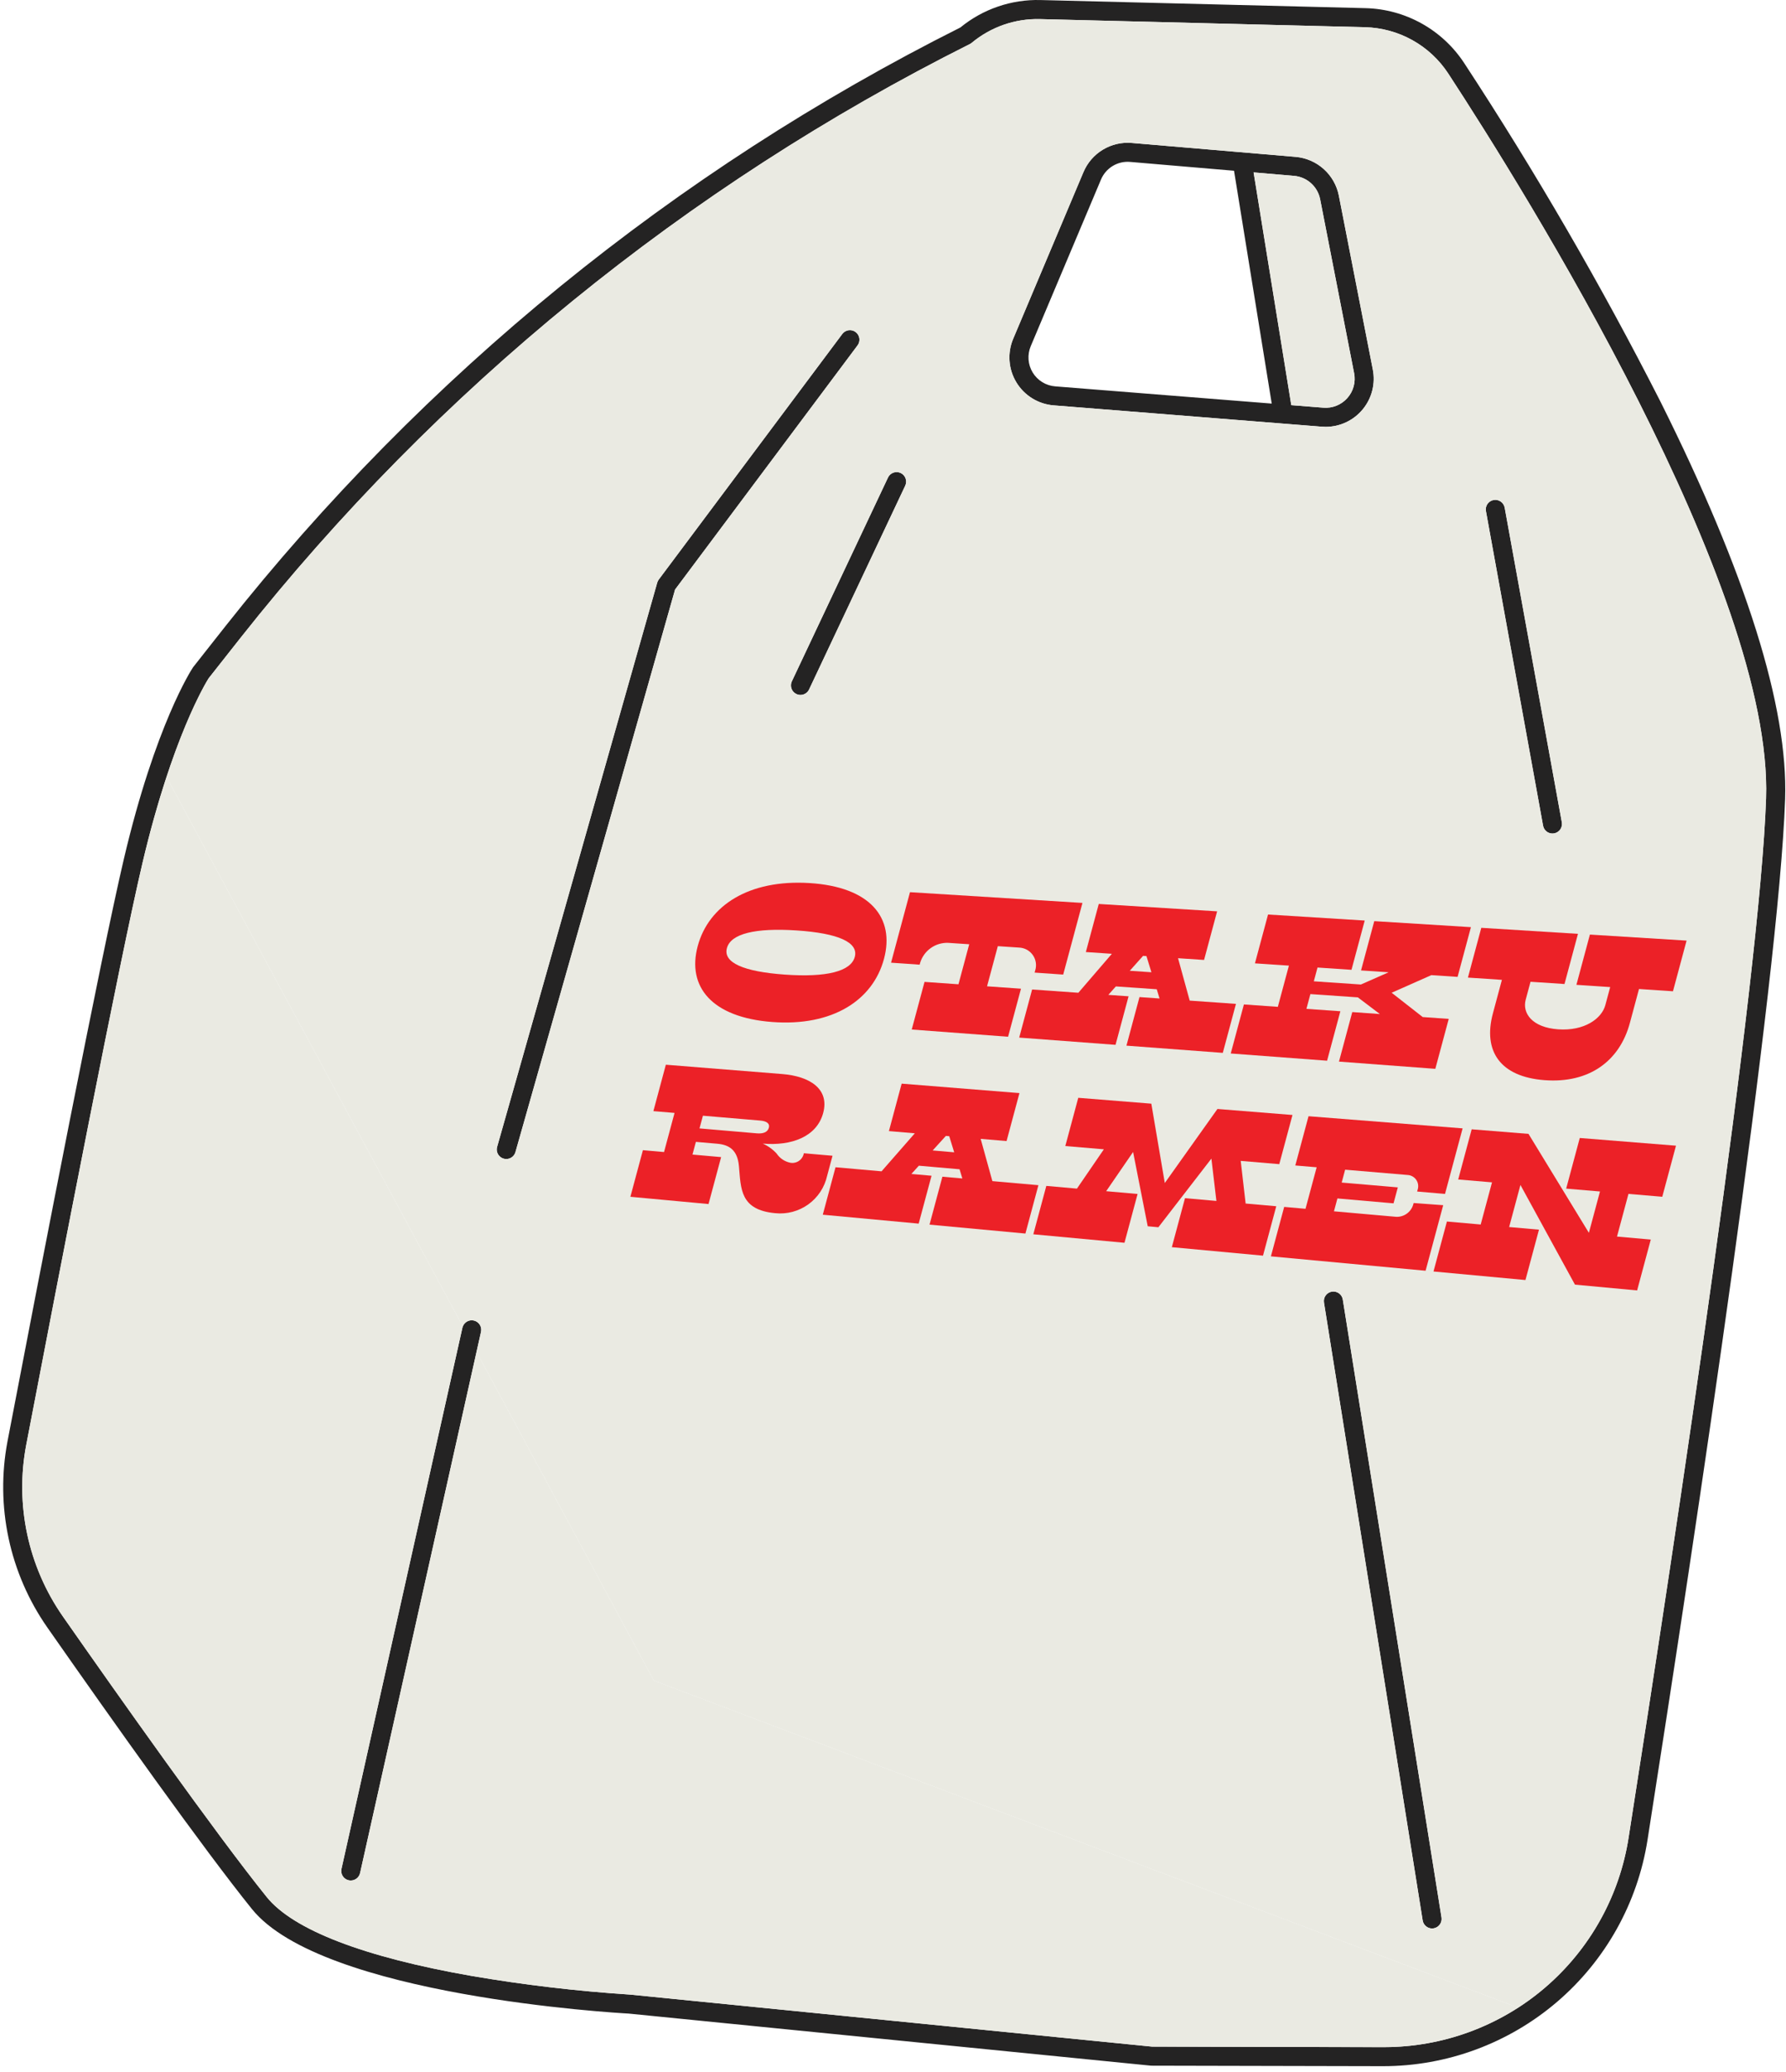
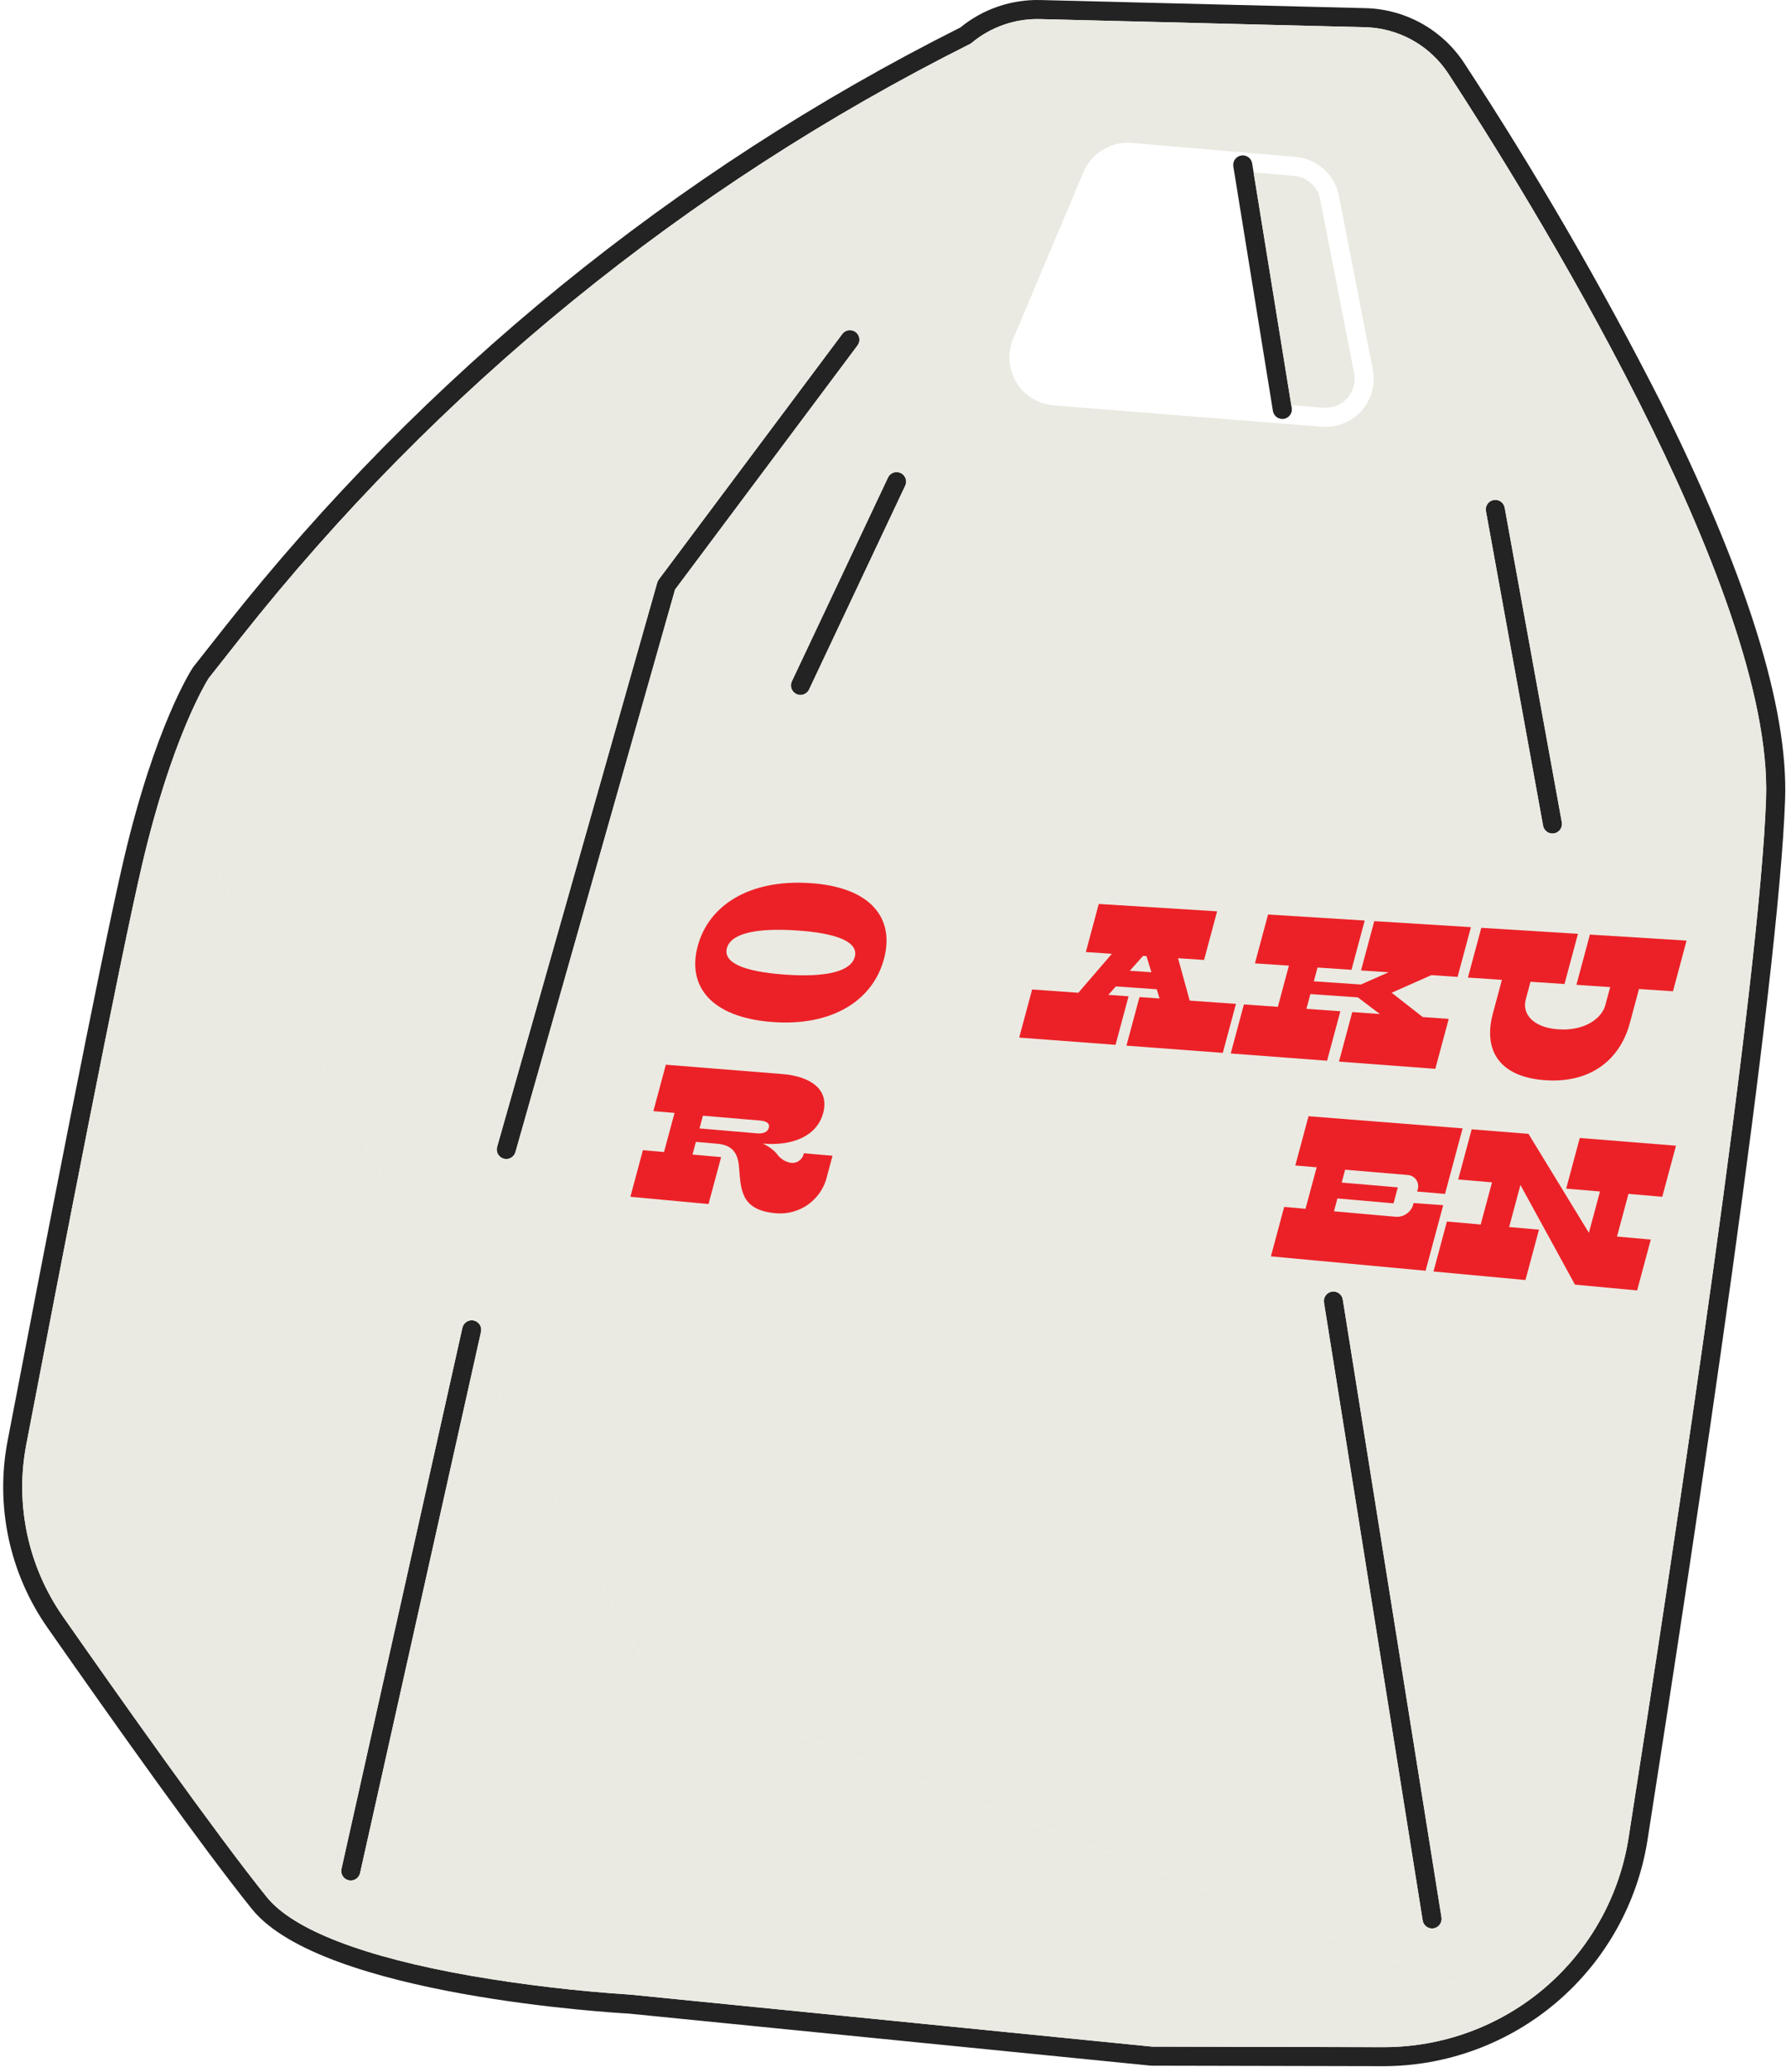
<svg xmlns="http://www.w3.org/2000/svg" width="275" height="319" viewBox="0 0 275 319" fill="none">
  <path d="M212.942 318.106H212.852L177.324 318.028C177.277 318.028 177.23 318.026 177.182 318.021L96.801 310.006C94.941 309.907 49.581 307.301 38.786 293.904C31.256 284.559 17.48 265.147 7.251 250.508C4.387 246.389 2.372 241.74 1.324 236.833C0.277 231.926 0.218 226.86 1.15 221.93C6.344 194.803 15.581 147.073 19.085 132.187C23.918 111.651 29.468 103.124 29.702 102.771C29.724 102.737 29.748 102.705 29.773 102.673L34.737 96.375C65.263 57.762 103.882 26.31 147.874 4.231C151.344 1.391 155.718 -0.108 160.2 0.006L210.25 1.255C213.282 1.33 216.25 2.14 218.899 3.616C221.548 5.091 223.8 7.189 225.459 9.727C236.472 26.534 246.558 43.931 255.671 61.839C268.892 88.302 275.349 108.894 274.863 123.043C273.902 151.023 261.178 235.434 253.679 283.26C252.156 292.97 247.215 301.817 239.746 308.207C232.277 314.596 222.771 318.106 212.942 318.106ZM177.403 315.094L212.859 315.172H212.946C222.086 315.213 230.936 311.967 237.882 306.025C244.827 300.083 249.405 291.842 250.78 282.806C258.269 235.045 270.975 150.768 271.93 122.942C273.042 90.593 234.761 29.336 223.002 11.332C221.603 9.191 219.704 7.423 217.47 6.179C215.236 4.934 212.732 4.252 210.176 4.189L160.126 2.939C156.296 2.844 152.562 4.144 149.619 6.596C149.531 6.668 149.436 6.73 149.335 6.781C105.667 28.669 67.334 59.873 37.042 98.192L32.122 104.434C31.697 105.105 26.464 113.646 21.942 132.859C18.45 147.693 9.223 195.378 4.033 222.482C3.173 227.027 3.228 231.697 4.193 236.221C5.159 240.744 7.016 245.03 9.657 248.827C18.01 260.781 33.199 282.293 41.072 292.063C45.14 297.111 56.044 301.31 72.604 304.206C80.689 305.59 88.841 306.55 97.027 307.081L177.403 315.094Z" fill="#242323" />
-   <path d="M204.134 65.715C203.933 65.715 203.733 65.707 203.531 65.691L162.238 62.408C161.071 62.315 159.942 61.946 158.945 61.332C157.947 60.718 157.11 59.876 156.501 58.875C155.893 57.874 155.531 56.743 155.444 55.575C155.358 54.407 155.55 53.235 156.005 52.156L166.821 26.503C167.427 25.062 168.474 23.849 169.812 23.041C171.15 22.232 172.71 21.869 174.267 22.004L199.512 24.151C201.114 24.293 202.626 24.949 203.822 26.023C205.019 27.097 205.835 28.529 206.148 30.106L211.381 56.895C211.59 57.965 211.56 59.069 211.293 60.127C211.025 61.184 210.528 62.169 209.835 63.012C209.143 63.855 208.273 64.534 207.287 65.001C206.302 65.469 205.225 65.712 204.134 65.715ZM169.525 27.643L158.709 53.296C158.435 53.947 158.319 54.654 158.371 55.359C158.423 56.064 158.641 56.747 159.008 57.351C159.375 57.955 159.881 58.463 160.483 58.834C161.084 59.205 161.766 59.427 162.47 59.483L203.764 62.766C204.451 62.821 205.141 62.715 205.78 62.459C206.42 62.202 206.991 61.801 207.45 61.288C207.909 60.773 208.242 60.16 208.425 59.496C208.607 58.832 208.633 58.134 208.501 57.458L203.268 30.669C203.079 29.717 202.587 28.853 201.865 28.205C201.143 27.557 200.23 27.16 199.263 27.075L174.018 24.928C173.078 24.846 172.136 25.064 171.329 25.552C170.521 26.04 169.89 26.773 169.525 27.643Z" fill="#242323" />
  <path d="M239.038 128.326C238.695 128.326 238.362 128.205 238.099 127.985C237.835 127.765 237.657 127.459 237.596 127.121L228.797 78.683C228.729 78.301 228.816 77.908 229.037 77.59C229.259 77.271 229.598 77.054 229.98 76.984C230.361 76.915 230.755 77 231.074 77.22C231.394 77.44 231.613 77.778 231.684 78.159L240.483 126.596C240.517 126.786 240.514 126.98 240.473 127.169C240.433 127.357 240.355 127.536 240.246 127.694C240.136 127.852 239.996 127.988 239.834 128.092C239.672 128.196 239.491 128.268 239.302 128.302C239.215 128.318 239.126 128.326 239.038 128.326Z" fill="#242323" />
  <path d="M123.25 106.991C123.034 106.991 122.82 106.943 122.625 106.85C122.451 106.768 122.294 106.652 122.165 106.509C122.035 106.367 121.935 106.2 121.87 106.019C121.805 105.837 121.776 105.645 121.785 105.452C121.795 105.26 121.842 105.071 121.924 104.897L136.729 73.521C136.811 73.347 136.927 73.19 137.07 73.061C137.212 72.931 137.379 72.831 137.56 72.766C137.742 72.701 137.934 72.672 138.127 72.681C138.319 72.691 138.508 72.738 138.682 72.82C138.856 72.902 139.013 73.018 139.142 73.16C139.272 73.303 139.372 73.47 139.437 73.651C139.502 73.833 139.531 74.025 139.522 74.218C139.512 74.41 139.465 74.599 139.383 74.773L124.578 106.15C124.459 106.402 124.271 106.614 124.036 106.763C123.801 106.912 123.528 106.991 123.25 106.991Z" fill="#242323" />
  <path d="M77.956 178.438C77.729 178.438 77.505 178.385 77.302 178.284C77.099 178.183 76.922 178.036 76.785 177.855C76.648 177.674 76.555 177.464 76.513 177.241C76.472 177.018 76.482 176.788 76.544 176.57L101.196 89.703C101.244 89.53 101.324 89.368 101.432 89.225L129.692 51.417C129.807 51.262 129.952 51.132 130.117 51.034C130.283 50.935 130.466 50.871 130.657 50.843C130.848 50.816 131.042 50.826 131.229 50.873C131.415 50.921 131.591 51.005 131.745 51.12C131.9 51.236 132.03 51.38 132.128 51.546C132.226 51.712 132.291 51.895 132.319 52.086C132.346 52.276 132.336 52.471 132.289 52.657C132.241 52.844 132.157 53.019 132.042 53.174L103.944 90.765L79.367 177.371C79.28 177.678 79.095 177.948 78.84 178.141C78.586 178.333 78.275 178.438 77.956 178.438Z" fill="#242323" />
  <path d="M54.011 289.519C53.903 289.52 53.795 289.508 53.69 289.483C53.502 289.442 53.324 289.363 53.166 289.252C53.008 289.142 52.874 289.001 52.771 288.838C52.668 288.676 52.597 288.494 52.564 288.305C52.531 288.115 52.536 287.92 52.578 287.732L71.199 204.412C71.241 204.224 71.32 204.047 71.43 203.889C71.541 203.731 71.682 203.597 71.844 203.494C72.007 203.391 72.188 203.321 72.378 203.287C72.568 203.254 72.762 203.259 72.95 203.301C73.138 203.343 73.316 203.422 73.474 203.532C73.631 203.643 73.766 203.784 73.869 203.947C73.972 204.109 74.042 204.291 74.075 204.48C74.108 204.67 74.104 204.864 74.062 205.052L55.442 288.372C55.369 288.698 55.188 288.988 54.927 289.197C54.667 289.405 54.344 289.519 54.011 289.519Z" fill="#242323" />
  <path d="M220.504 296.9C220.155 296.899 219.818 296.774 219.553 296.548C219.288 296.321 219.112 296.008 219.057 295.664L203.86 200.534C203.828 200.343 203.835 200.148 203.879 199.96C203.923 199.772 204.004 199.594 204.117 199.437C204.23 199.281 204.373 199.148 204.538 199.046C204.702 198.945 204.885 198.877 205.076 198.847C205.267 198.816 205.462 198.824 205.649 198.869C205.837 198.914 206.014 198.995 206.171 199.109C206.327 199.223 206.459 199.366 206.56 199.531C206.66 199.696 206.727 199.88 206.757 200.071L221.955 295.201C222.016 295.585 221.922 295.978 221.694 296.293C221.465 296.608 221.121 296.819 220.737 296.881C220.66 296.893 220.582 296.9 220.504 296.9Z" fill="#242323" />
  <path d="M197.445 64.502C197.097 64.501 196.76 64.377 196.495 64.151C196.23 63.925 196.054 63.612 195.998 63.269L189.905 25.635C189.873 25.444 189.879 25.248 189.922 25.06C189.966 24.871 190.046 24.693 190.159 24.535C190.272 24.378 190.414 24.244 190.579 24.142C190.743 24.04 190.927 23.972 191.118 23.941C191.309 23.91 191.504 23.917 191.693 23.962C191.881 24.007 192.058 24.088 192.215 24.202C192.372 24.316 192.504 24.46 192.605 24.625C192.706 24.791 192.773 24.974 192.802 25.166L198.895 62.8C198.929 63.01 198.917 63.224 198.86 63.429C198.803 63.634 198.701 63.824 198.564 63.986C198.426 64.147 198.254 64.277 198.061 64.367C197.868 64.456 197.658 64.502 197.445 64.502Z" fill="#242323" />
  <path d="M207.45 61.29C207.911 60.777 208.246 60.164 208.428 59.5C208.611 58.835 208.636 58.137 208.501 57.461L203.268 30.672C203.079 29.72 202.586 28.855 201.864 28.207C201.142 27.559 200.229 27.163 199.263 27.078L193.025 26.547L198.826 62.376L203.764 62.768C204.451 62.825 205.142 62.722 205.782 62.465C206.422 62.209 206.993 61.806 207.45 61.29Z" fill="#EAEAE2" />
  <path d="M73.375 208.13L55.442 288.374C55.357 288.754 55.125 289.084 54.796 289.293C54.468 289.501 54.07 289.571 53.69 289.486C53.31 289.401 52.98 289.169 52.771 288.84C52.562 288.512 52.493 288.114 52.578 287.734L71.199 204.414C71.216 204.347 71.238 204.28 71.264 204.216L25.638 119.625C24.426 123.304 23.158 127.693 21.942 132.862C18.45 147.696 9.222 195.381 4.032 222.485C3.173 227.03 3.227 231.7 4.193 236.223C5.159 240.747 7.016 245.032 9.656 248.83C18.01 260.784 33.199 282.296 41.072 292.066C45.139 297.114 56.043 301.313 72.604 304.209C80.689 305.592 88.841 306.552 97.027 307.084L177.403 315.097L212.859 315.175H212.946C220.325 315.195 227.552 313.083 233.759 309.093L100.67 258.735L73.375 208.13Z" fill="#EAEAE2" />
  <path d="M250.78 282.809C258.269 235.049 270.975 150.771 271.931 122.945C273.042 90.596 234.761 29.339 223.002 11.335C221.603 9.195 219.704 7.426 217.47 6.182C215.236 4.938 212.733 4.255 210.176 4.192L160.126 2.942C156.297 2.848 152.563 4.147 149.619 6.598C149.532 6.671 149.437 6.733 149.336 6.784C105.668 28.672 67.335 59.877 37.042 98.195L32.122 104.437C31.812 104.928 28.932 109.63 25.638 119.625L71.265 204.217C71.396 203.87 71.653 203.585 71.985 203.421C72.317 203.256 72.7 203.223 73.055 203.33C73.41 203.436 73.712 203.673 73.899 203.993C74.086 204.313 74.145 204.693 74.063 205.054L73.375 208.13L100.67 258.735L233.76 309.094C238.296 306.167 242.158 302.31 245.092 297.779C248.026 293.248 249.965 288.145 250.78 282.809ZM79.367 177.374C79.279 177.681 79.094 177.951 78.84 178.144C78.585 178.336 78.275 178.44 77.956 178.441C77.82 178.44 77.685 178.421 77.555 178.385C77.18 178.278 76.863 178.028 76.674 177.688C76.484 177.348 76.437 176.946 76.544 176.572L101.196 89.705C101.244 89.532 101.324 89.37 101.432 89.227L129.692 51.42C129.807 51.265 129.952 51.135 130.117 51.037C130.283 50.938 130.466 50.874 130.657 50.846C130.847 50.819 131.042 50.829 131.228 50.876C131.415 50.924 131.59 51.007 131.745 51.123C131.899 51.238 132.029 51.383 132.128 51.548C132.226 51.714 132.291 51.897 132.318 52.088C132.346 52.278 132.336 52.473 132.288 52.659C132.241 52.846 132.157 53.021 132.042 53.176L103.944 90.767L79.367 177.374ZM139.383 74.776L124.579 106.153C124.46 106.404 124.272 106.617 124.037 106.766C123.802 106.915 123.529 106.994 123.251 106.994C123.004 106.993 122.761 106.93 122.544 106.811C122.328 106.692 122.145 106.52 122.013 106.311C121.881 106.103 121.803 105.864 121.788 105.617C121.773 105.371 121.82 105.124 121.925 104.901L136.729 73.524C136.895 73.172 137.194 72.9 137.56 72.769C137.926 72.637 138.33 72.657 138.682 72.823C139.034 72.989 139.305 73.288 139.437 73.654C139.568 74.02 139.549 74.424 139.383 74.776ZM162.238 62.414C161.07 62.321 159.941 61.952 158.944 61.338C157.947 60.724 157.109 59.882 156.501 58.881C155.892 57.88 155.53 56.749 155.444 55.581C155.358 54.413 155.551 53.241 156.006 52.162L166.822 26.509C167.427 25.067 168.474 23.855 169.812 23.047C171.15 22.238 172.71 21.875 174.268 22.01L199.513 24.157C201.114 24.298 202.626 24.955 203.822 26.029C205.019 27.102 205.835 28.535 206.148 30.112L211.382 56.901C211.591 57.971 211.56 59.075 211.293 60.132C211.026 61.19 210.528 62.175 209.835 63.018C209.143 63.861 208.273 64.54 207.287 65.007C206.301 65.475 205.225 65.718 204.134 65.721C203.934 65.721 203.734 65.713 203.532 65.697L162.238 62.414ZM220.737 296.887C220.66 296.899 220.582 296.905 220.504 296.905C220.155 296.904 219.818 296.779 219.553 296.553C219.288 296.326 219.112 296.013 219.057 295.669L203.86 200.539C203.801 200.156 203.896 199.765 204.124 199.451C204.353 199.138 204.696 198.928 205.078 198.866C205.461 198.805 205.853 198.898 206.168 199.125C206.482 199.351 206.694 199.693 206.758 200.076L221.955 295.207C222.016 295.591 221.922 295.984 221.694 296.299C221.465 296.614 221.121 296.825 220.737 296.887ZM239.302 128.307C239.215 128.323 239.126 128.331 239.038 128.331C238.694 128.33 238.362 128.209 238.099 127.989C237.835 127.769 237.657 127.463 237.596 127.126L228.797 78.688C228.761 78.498 228.764 78.303 228.804 78.114C228.844 77.925 228.921 77.746 229.031 77.586C229.141 77.427 229.281 77.291 229.443 77.187C229.605 77.082 229.787 77.01 229.977 76.975C230.167 76.941 230.362 76.944 230.551 76.986C230.74 77.027 230.919 77.105 231.077 77.215C231.236 77.325 231.371 77.466 231.475 77.629C231.579 77.792 231.65 77.973 231.684 78.164L240.483 126.601C240.517 126.79 240.514 126.985 240.473 127.173C240.433 127.361 240.355 127.54 240.246 127.698C240.136 127.857 239.996 127.992 239.834 128.096C239.672 128.201 239.491 128.272 239.302 128.307Z" fill="#EAEAE2" />
  <path d="M107.43 145.664C109.107 139.42 115.301 135.374 124.643 135.954C133.985 136.534 137.817 141.279 136.111 147.634C134.405 153.989 128.207 158.045 118.898 157.344C109.589 156.643 105.753 151.909 107.43 145.664ZM131.616 147.325C132.218 145.085 129.077 143.676 122.683 143.25C116.259 142.822 112.519 143.759 111.925 145.973C111.331 148.187 114.44 149.594 120.858 150.048C127.244 150.5 131.014 149.565 131.616 147.325Z" fill="#EC2127" />
-   <path d="M142.354 151.17L147.58 151.539L149.235 145.375L145.993 145.158C145.037 145.123 144.097 145.404 143.317 145.958C142.537 146.512 141.963 147.308 141.682 148.222L141.603 148.518L137.2 148.214L140.116 137.359L166.67 139.013L163.707 150.043L159.305 149.739L159.385 149.439C159.517 149.038 159.553 148.612 159.49 148.194C159.428 147.777 159.269 147.38 159.026 147.035C158.783 146.69 158.463 146.406 158.091 146.206C157.719 146.007 157.305 145.897 156.883 145.885L153.64 145.669L151.981 151.849L157.207 152.218L155.22 159.615L140.385 158.502L142.354 151.17Z" fill="#EC2127" />
  <path d="M158.92 152.341L166.04 152.843L171.201 146.844L167.194 146.576L169.183 139.172L187.406 140.307L185.396 147.791L181.389 147.524L183.185 154.052L190.306 154.555L188.28 162.098L173.445 160.985L175.453 153.507L178.54 153.725L178.112 152.305L171.815 151.866L170.655 153.169L173.772 153.389L171.766 160.859L156.931 159.746L158.92 152.341ZM177.289 149.686L176.525 147.199L176.004 147.164L173.956 149.459L177.289 149.686Z" fill="#EC2127" />
  <path d="M191.53 154.642L196.756 155.011L198.46 148.665L193.229 148.315L195.248 140.797L210.133 141.724L208.096 149.308L202.865 148.959L202.296 151.08L209.544 151.573L213.817 149.69L209.565 149.406L211.603 141.816L226.488 142.743L224.432 150.399L220.394 150.129L214.279 152.84L219.065 156.584L223.069 156.867L221.004 164.555L206.169 163.442L208.216 155.819L212.464 156.119L209.074 153.552L201.767 153.047L201.157 155.321L206.383 155.69L204.338 163.304L189.503 162.191L191.53 154.642Z" fill="#EC2127" />
  <path d="M229.872 156.011L231.256 150.856L226.025 150.507L228.083 142.844L242.968 143.771L240.893 151.499L235.662 151.15L234.921 153.906C234.366 155.974 235.889 158.188 239.923 158.473C243.957 158.758 246.624 156.826 247.183 154.745L247.929 151.969L242.728 151.622L244.806 143.886L259.691 144.813L257.596 152.615L252.365 152.265L250.963 157.483C249.384 163.364 244.689 166.817 237.821 166.299C230.984 165.784 228.311 161.822 229.872 156.011Z" fill="#EC2127" />
  <path d="M113.778 179.528C113.557 177.108 112.354 176.253 110.437 176.086L107.15 175.8L106.625 177.755L111.036 178.145L109.095 185.372L97.064 184.254L98.992 177.079L102.245 177.367L103.863 171.343L100.605 171.067L102.524 163.922L120.449 165.358C124.717 165.7 127.74 167.661 126.75 171.349C125.76 175.037 121.83 176.447 117.448 176.067C118.262 176.424 118.991 176.949 119.588 177.607C119.842 177.986 120.171 178.309 120.555 178.555C120.939 178.801 121.37 178.966 121.82 179.038C122.221 179.076 122.624 178.98 122.964 178.764C123.303 178.548 123.562 178.225 123.697 177.846L123.776 177.551L128.188 177.937L127.362 181.011C126.97 182.786 125.938 184.355 124.464 185.419C122.99 186.482 121.176 186.967 119.367 186.78C113.929 186.273 114.089 183.01 113.778 179.528ZM116.534 174.486C117.478 174.567 118.195 174.328 118.385 173.623C118.566 172.948 118.006 172.6 117.062 172.52L108.232 171.772L107.707 173.728L116.534 174.486Z" fill="#EC2127" />
-   <path d="M128.65 179.707L135.737 180.334L140.86 174.479L136.871 174.141L138.833 166.836L156.971 168.29L154.987 175.675L150.999 175.337L152.801 181.843L159.889 182.47L157.889 189.915L143.124 188.541L145.106 181.163L148.178 181.434L147.749 180.018L141.481 179.469L140.33 180.74L143.433 181.015L141.453 188.386L126.688 187.013L128.65 179.707ZM146.924 177.407L146.158 174.927L145.64 174.883L143.607 177.121L146.924 177.407Z" fill="#EC2127" />
-   <path d="M161.107 182.579L165.822 182.996L169.969 176.944L164.032 176.441L166.026 169.016L177.275 169.918L179.35 182.133L187.456 170.734L199.01 171.66L196.977 179.23L191.039 178.728L191.798 185.294L196.513 185.711L194.47 193.318L180.434 192.012L182.46 184.468L187.296 184.896L186.525 178.377L178.362 188.944L176.721 188.794L174.468 177.356L170.323 183.394L175.16 183.822L173.142 191.334L159.106 190.029L161.107 182.579Z" fill="#EC2127" />
  <path d="M197.732 185.813L201.017 186.104L202.734 179.712L199.445 179.433L201.481 171.852L225.206 173.722L222.496 183.813L218.204 183.444L218.271 183.195C218.359 182.944 218.388 182.677 218.357 182.414C218.325 182.151 218.233 181.898 218.087 181.676C217.942 181.454 217.748 181.269 217.519 181.134C217.291 180.999 217.034 180.919 216.77 180.9L207.118 180.083L206.586 182.064L215.231 182.806L214.57 185.264L205.929 184.51L205.397 186.491L214.979 187.338C215.573 187.363 216.158 187.185 216.638 186.833C217.117 186.481 217.462 185.976 217.616 185.402L217.666 185.215L222.217 185.548L219.506 195.64L195.688 193.425L197.732 185.813Z" fill="#EC2127" />
  <path d="M222.789 188.063L227.99 188.523L229.734 182.031L224.527 181.59L226.602 173.867L235.35 174.568L244.649 189.802L246.358 183.439L241.152 182.998L243.246 175.201L258.061 176.388L255.949 184.251L250.743 183.81L248.978 190.38L254.18 190.84L252.077 198.671L242.506 197.781L234.11 182.434L232.37 188.911L236.964 189.317L234.881 197.072L220.723 195.755L222.789 188.063Z" fill="#EC2127" />
</svg>